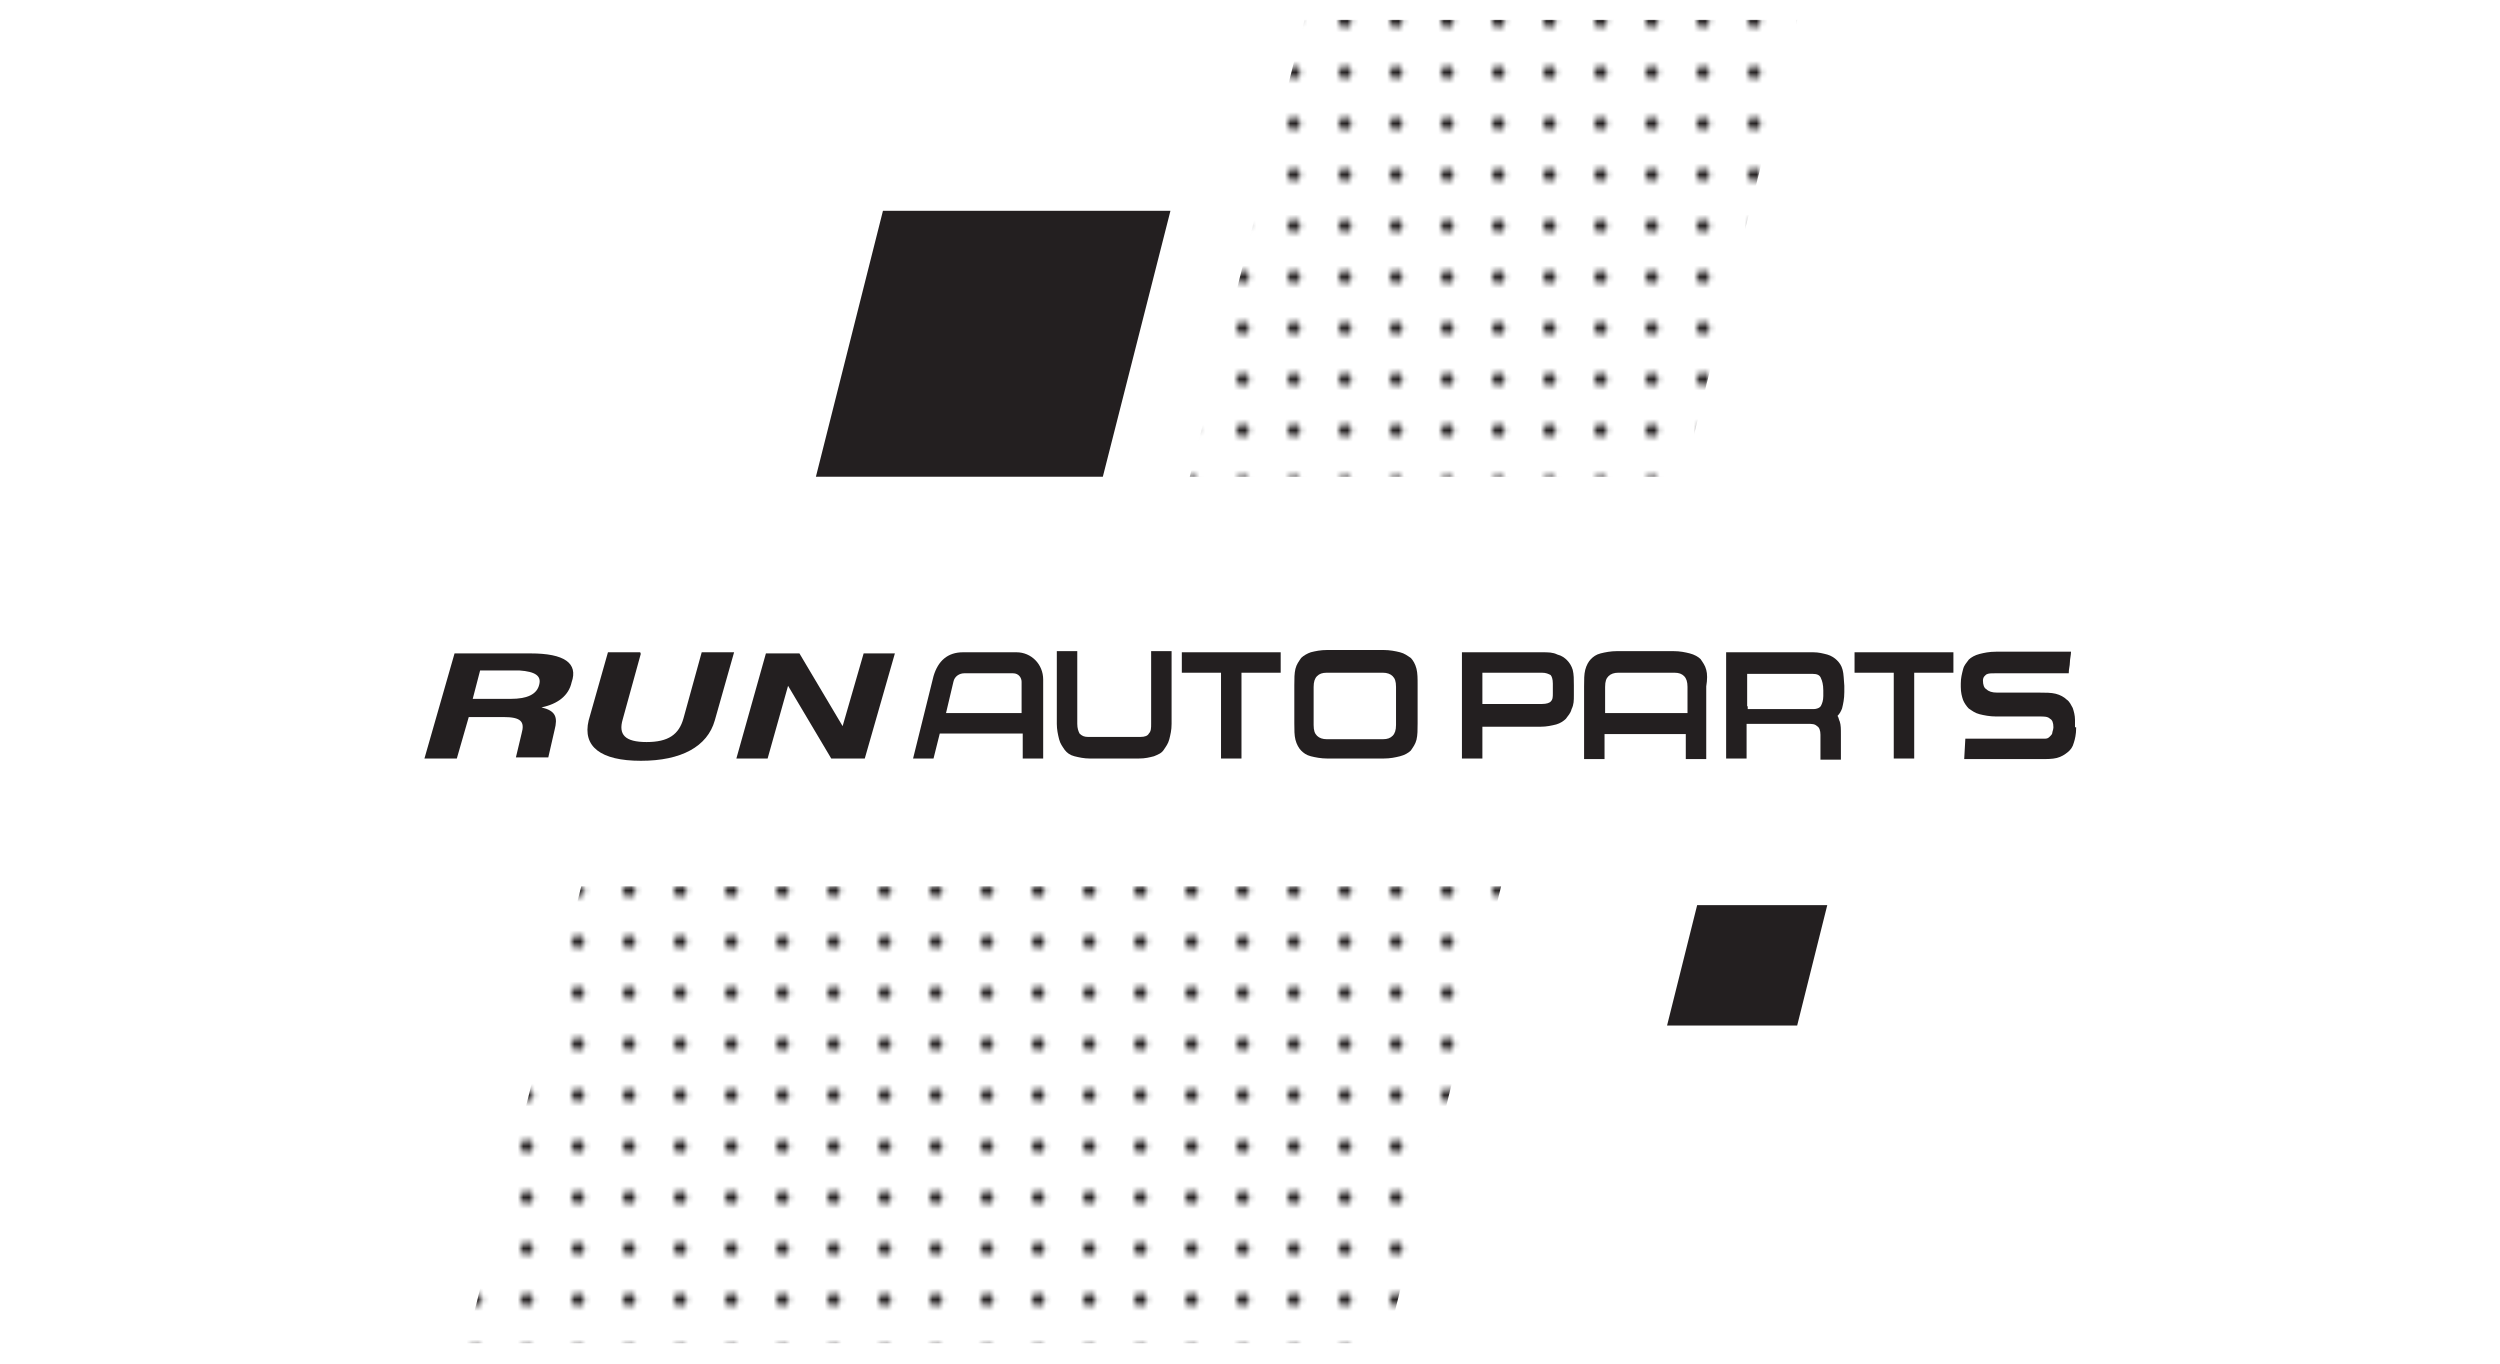
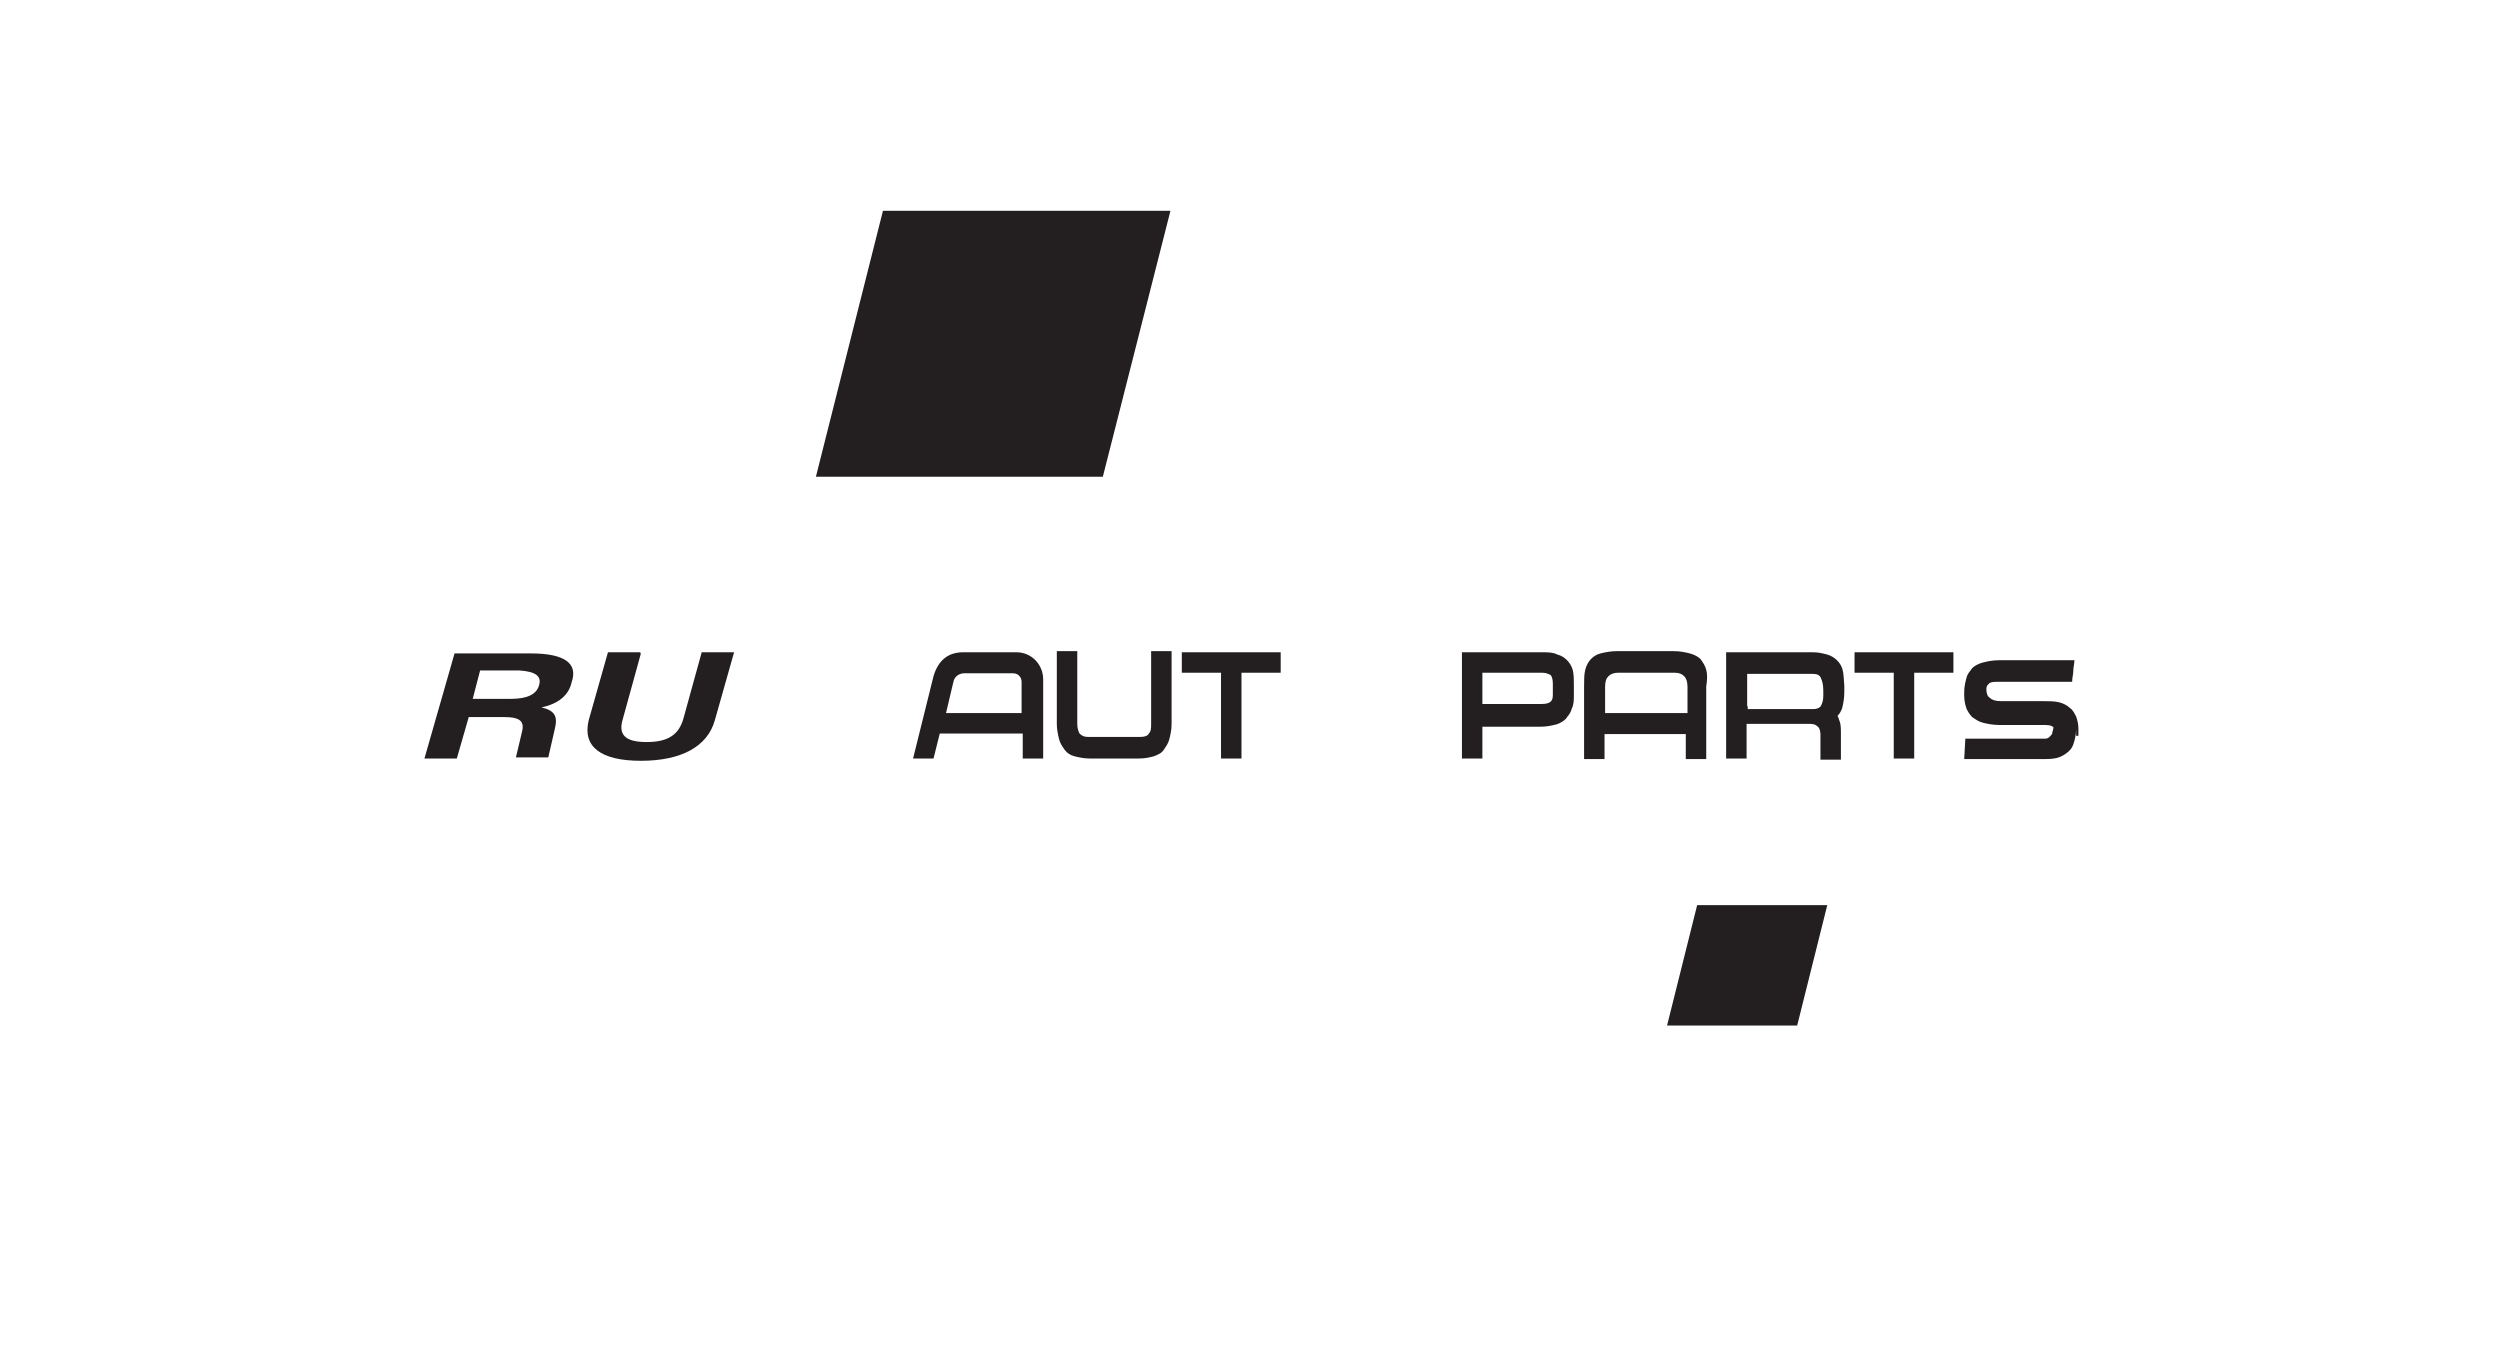
<svg xmlns="http://www.w3.org/2000/svg" xmlns:xlink="http://www.w3.org/1999/xlink" version="1.1" id="Layer_1" x="0px" y="0px" viewBox="0 0 440 240" style="enable-background:new 0 0 440 240;" xml:space="preserve">
  <style type="text/css">
	.st0{fill:none;}
	.st1{fill:#231F20;}
	.st2{fill:url(#SVGID_1_);}
	.st3{fill:url(#SVGID_00000026862088245654147640000018275042554677818782_);}
</style>
  <pattern x="123.3" y="197.4" width="8.6" height="8.6" patternUnits="userSpaceOnUse" id="SVGID_1_2" viewBox="0 -8.6 8.6 8.6" style="overflow:visible;">
    <g>
      <rect y="-8.6" class="st0" width="8.6" height="8.6" />
      <g>
        <rect y="-8.6" class="st0" width="8.6" height="8.6" />
-         <circle class="st1" cx="1.1" cy="-1.1" r="1.1" />
      </g>
    </g>
  </pattern>
  <path class="st1" d="M191.8,133.5c-1,0-1.9-0.2-2.7-0.4c-0.8-0.2-1.3-0.6-1.7-1.1c-0.4-0.6-0.8-1.1-1-1.9c-0.2-0.8-0.4-1.7-0.4-2.7  v-12.8h3.6v12.8c0,0.8,0.2,1.3,0.4,1.7c0.4,0.4,0.8,0.6,1.5,0.6h9.2c0.8,0,1.3-0.2,1.5-0.6c0.4-0.4,0.4-1,0.4-1.7v-12.8h3.6v12.8  c0,1.1-0.2,1.9-0.4,2.7c-0.2,0.8-0.6,1.3-1,1.9c-0.4,0.6-1,0.8-1.7,1.1c-0.8,0.2-1.5,0.4-2.7,0.4H191.8z" />
  <path class="st1" d="M214.9,133.5v-15.1h-6.9v-3.6h17.4v3.6h-6.9v15.1H214.9z" />
-   <path class="st1" d="M233.6,133.5c-1.1,0-2.1-0.2-2.9-0.4c-0.8-0.2-1.3-0.6-1.7-1c-0.4-0.4-0.8-1.1-1-1.9c-0.2-0.8-0.2-1.7-0.2-2.9  v-6.7c0-1.1,0-2.1,0.2-2.9c0.2-0.8,0.6-1.3,1-1.9c0.4-0.4,1.1-0.8,1.7-1c0.8-0.2,1.7-0.4,2.9-0.4h9.9c1.1,0,2.1,0.2,2.9,0.4  c0.8,0.2,1.3,0.6,1.9,1c0.4,0.4,0.8,1.1,1,1.9s0.2,1.7,0.2,2.9v6.7c0,1.1,0,2.1-0.2,2.9c-0.2,0.8-0.6,1.3-1,1.9  c-0.4,0.4-1.1,0.8-1.9,1c-0.8,0.2-1.7,0.4-2.9,0.4H233.6z M245.7,120.9c0-1-0.2-1.5-0.6-1.9c-0.4-0.4-1-0.6-1.7-0.6h-9.9  c-0.8,0-1.3,0.2-1.7,0.6c-0.4,0.4-0.6,1-0.6,1.9v6.7c0,1,0.2,1.5,0.6,1.9c0.4,0.4,1,0.6,1.7,0.6h9.9c0.8,0,1.3-0.2,1.7-0.6  c0.4-0.4,0.6-1,0.6-1.9V120.9z" />
  <path class="st1" d="M260.9,127.4v6.1h-3.6v-18.7h14.1c1.1,0,1.9,0,2.7,0.4c0.8,0.2,1.3,0.6,1.7,1c0.4,0.4,0.8,1,1,1.7  c0.2,0.8,0.2,1.7,0.2,2.7v1.7c0,1,0,1.7-0.4,2.5c-0.2,0.8-0.6,1.1-1,1.7c-0.4,0.4-1,0.8-1.7,1c-0.8,0.2-1.7,0.4-2.7,0.4h-10.3V127.4  z M273.3,120.3c0-0.8-0.2-1.3-0.4-1.5c-0.4-0.2-0.8-0.4-1.5-0.4h-10.5v5.5h10.5c0.8,0,1.3-0.2,1.5-0.4c0.4-0.4,0.4-0.8,0.4-1.5  V120.3z" />
  <path class="st1" d="M324.3,117.9c-0.2-0.8-0.6-1.3-1-1.7c-0.4-0.4-1-0.8-1.7-1c-0.8-0.2-1.5-0.4-2.5-0.4h-15.3v18.7h3.6v-6.1h10.7  c0.8,0,1.3,0,1.7,0.4c0.4,0.2,0.6,0.8,0.6,1.5v2.3v2.1h3.6v-2.1v-2.3c0-1,0-1.7-0.2-2.3c-0.2-0.4-0.2-0.8-0.4-1  c0.4-0.4,0.6-0.8,0.8-1.3c0.2-0.8,0.4-1.7,0.4-2.9v-1.1C324.5,119.6,324.5,118.6,324.3,117.9z M307.5,124.3v-5.7H319  c0.8,0,1.3,0.2,1.5,0.8c0.2,0.4,0.4,1.1,0.4,2.1v1c0,0.8-0.2,1.3-0.4,1.7c-0.2,0.4-0.8,0.6-1.3,0.6h-11.6V124.3z" />
  <path class="st1" d="M333.3,133.5v-15.1h-6.9v-3.6h17.4v3.6h-6.9v15.1H333.3z" />
-   <path class="st1" d="M365.4,128.2c0,1-0.2,1.9-0.4,2.5c-0.2,0.8-0.6,1.3-1.1,1.7s-1.1,0.8-1.9,1s-1.7,0.2-2.9,0.2h-13.4l0.2-3.6  h12.8c0.6,0,1,0,1.3,0c0.4,0,0.6-0.2,0.8-0.4c0.2-0.2,0.4-0.4,0.4-0.6c0-0.2,0.2-0.6,0.2-1c0-0.8-0.2-1.3-0.6-1.5  c-0.4-0.4-1-0.4-1.9-0.4h-7.6c-1.1,0-2.1-0.2-2.9-0.4c-0.8-0.2-1.3-0.6-1.9-1c-0.4-0.4-0.8-1-1-1.5c-0.2-0.6-0.4-1.3-0.4-2.3v-0.6  c0-1,0.2-1.7,0.4-2.5c0.2-0.8,0.6-1.1,1-1.7c0.4-0.4,1.1-0.8,1.9-1c0.8-0.2,1.7-0.4,2.9-0.4h13.2c0,0.6-0.2,1.3-0.2,1.9  s-0.2,1.1-0.2,1.9h-12.8c-1,0-1.3,0-1.7,0.2c-0.2,0.2-0.6,0.4-0.6,1.1s0.2,1.3,0.6,1.5c0.4,0.4,1,0.6,1.9,0.6h7.4  c1.1,0,2.1,0,2.9,0.2c0.8,0.2,1.5,0.6,1.9,1c0.6,0.4,0.8,1,1.1,1.5c0.2,0.6,0.4,1.3,0.4,2.1v1.3H365.4z" />
+   <path class="st1" d="M365.4,128.2c0,1-0.2,1.9-0.4,2.5c-0.2,0.8-0.6,1.3-1.1,1.7s-1.1,0.8-1.9,1s-1.7,0.2-2.9,0.2h-13.4l0.2-3.6  h12.8c0.6,0,1,0,1.3,0c0.4,0,0.6-0.2,0.8-0.4c0.2-0.2,0.4-0.4,0.4-0.6c0-0.2,0.2-0.6,0.2-1c-0.4-0.4-1-0.4-1.9-0.4h-7.6c-1.1,0-2.1-0.2-2.9-0.4c-0.8-0.2-1.3-0.6-1.9-1c-0.4-0.4-0.8-1-1-1.5c-0.2-0.6-0.4-1.3-0.4-2.3v-0.6  c0-1,0.2-1.7,0.4-2.5c0.2-0.8,0.6-1.1,1-1.7c0.4-0.4,1.1-0.8,1.9-1c0.8-0.2,1.7-0.4,2.9-0.4h13.2c0,0.6-0.2,1.3-0.2,1.9  s-0.2,1.1-0.2,1.9h-12.8c-1,0-1.3,0-1.7,0.2c-0.2,0.2-0.6,0.4-0.6,1.1s0.2,1.3,0.6,1.5c0.4,0.4,1,0.6,1.9,0.6h7.4  c1.1,0,2.1,0,2.9,0.2c0.8,0.2,1.5,0.6,1.9,1c0.6,0.4,0.8,1,1.1,1.5c0.2,0.6,0.4,1.3,0.4,2.1v1.3H365.4z" />
  <path class="st1" d="M178.9,114.8h-9.4c-2.7,0-4.4,1.5-5.2,4.2l-3.6,14.5h3.6l1.1-4.4H180v4.4h3.6v-13.9  C183.6,116.9,181.5,114.8,178.9,114.8z M166.5,125.5l1.3-5.5c0.2-1,1.1-1.5,1.9-1.5h8.6c1,0,1.5,0.8,1.5,1.5v5.5H166.5z" />
  <path class="st1" d="M300.3,117.9c-0.2-0.8-0.6-1.3-1-1.9c-0.4-0.4-1.1-0.8-1.9-1c-0.8-0.2-1.7-0.4-2.9-0.4h-9.9  c-1.1,0-2.1,0.2-2.9,0.4c-0.8,0.2-1.3,0.6-1.7,1s-0.8,1.1-1,1.9s-0.2,1.7-0.2,2.9v12.8h3.6v-4.4h14.3v4.4h3.6v-12.8  C300.5,119.6,300.5,118.6,300.3,117.9z M282.5,125.5v-4.6c0-1,0.2-1.5,0.6-1.9c0.4-0.4,1-0.6,1.7-0.6h9.9c0.8,0,1.3,0.2,1.7,0.6  c0.4,0.4,0.6,1,0.6,1.9v4.6H282.5z" />
  <path class="st1" d="M93.4,115H80l-5.3,18.5h3.4h2.3l2.1-7.3h6.1c3.1,0,3.8,0.8,3.2,2.9l-1,4.2h5.7l1.1-4.8c0.6-2.3,0.2-3.4-2.3-4  c2.9-0.6,4.8-2.1,5.3-4.4C101.8,116.7,99.3,115,93.4,115z M94.9,120.5c-0.4,1.7-2.1,2.5-5,2.5h-6.7l1.3-5h6.9  C94.3,118.2,95.3,119,94.9,120.5z" />
  <path class="st1" d="M112.8,115l-3.2,11.6c-0.8,2.7,0.4,4,4.2,4s5.7-1.3,6.5-4.2l3.2-11.6h5.7l-3.4,12c-1.3,4.6-5.9,7.1-13,7.1  c-7.1,0-10.3-2.5-9.2-7.1l3.4-12h5.7V115z" />
-   <path class="st1" d="M134.8,115h5.9l7.6,12.8L152,115h5.5l-5.3,18.5h-5.9l-7.6-12.8l-3.6,12.8h-5.5L134.8,115z" />
  <pattern id="SVGID_1_" xlink:href="#SVGID_1_2" patternTransform="matrix(1 0 0 -1 -211.674 -15568.423)">
</pattern>
  <polygon class="st2" points="244.1,236.4 82.1,236.4 102.3,156 264.2,156 " />
  <pattern id="SVGID_00000129177182724983322430000011280942084913510071_" xlink:href="#SVGID_1_2" patternTransform="matrix(1 0 0 -1 -211.674 -15568.423)">
</pattern>
  <polygon style="fill:url(#SVGID_00000129177182724983322430000011280942084913510071_);" points="296.3,83.9 209.4,83.9 229.6,3.5   316.3,3.5 " />
  <polygon class="st1" points="194.1,83.9 143.6,83.9 155.4,37.1 206,37.1 " />
  <polygon class="st1" points="316.3,180.5 293.4,180.5 298.7,159.3 321.6,159.3 " />
</svg>